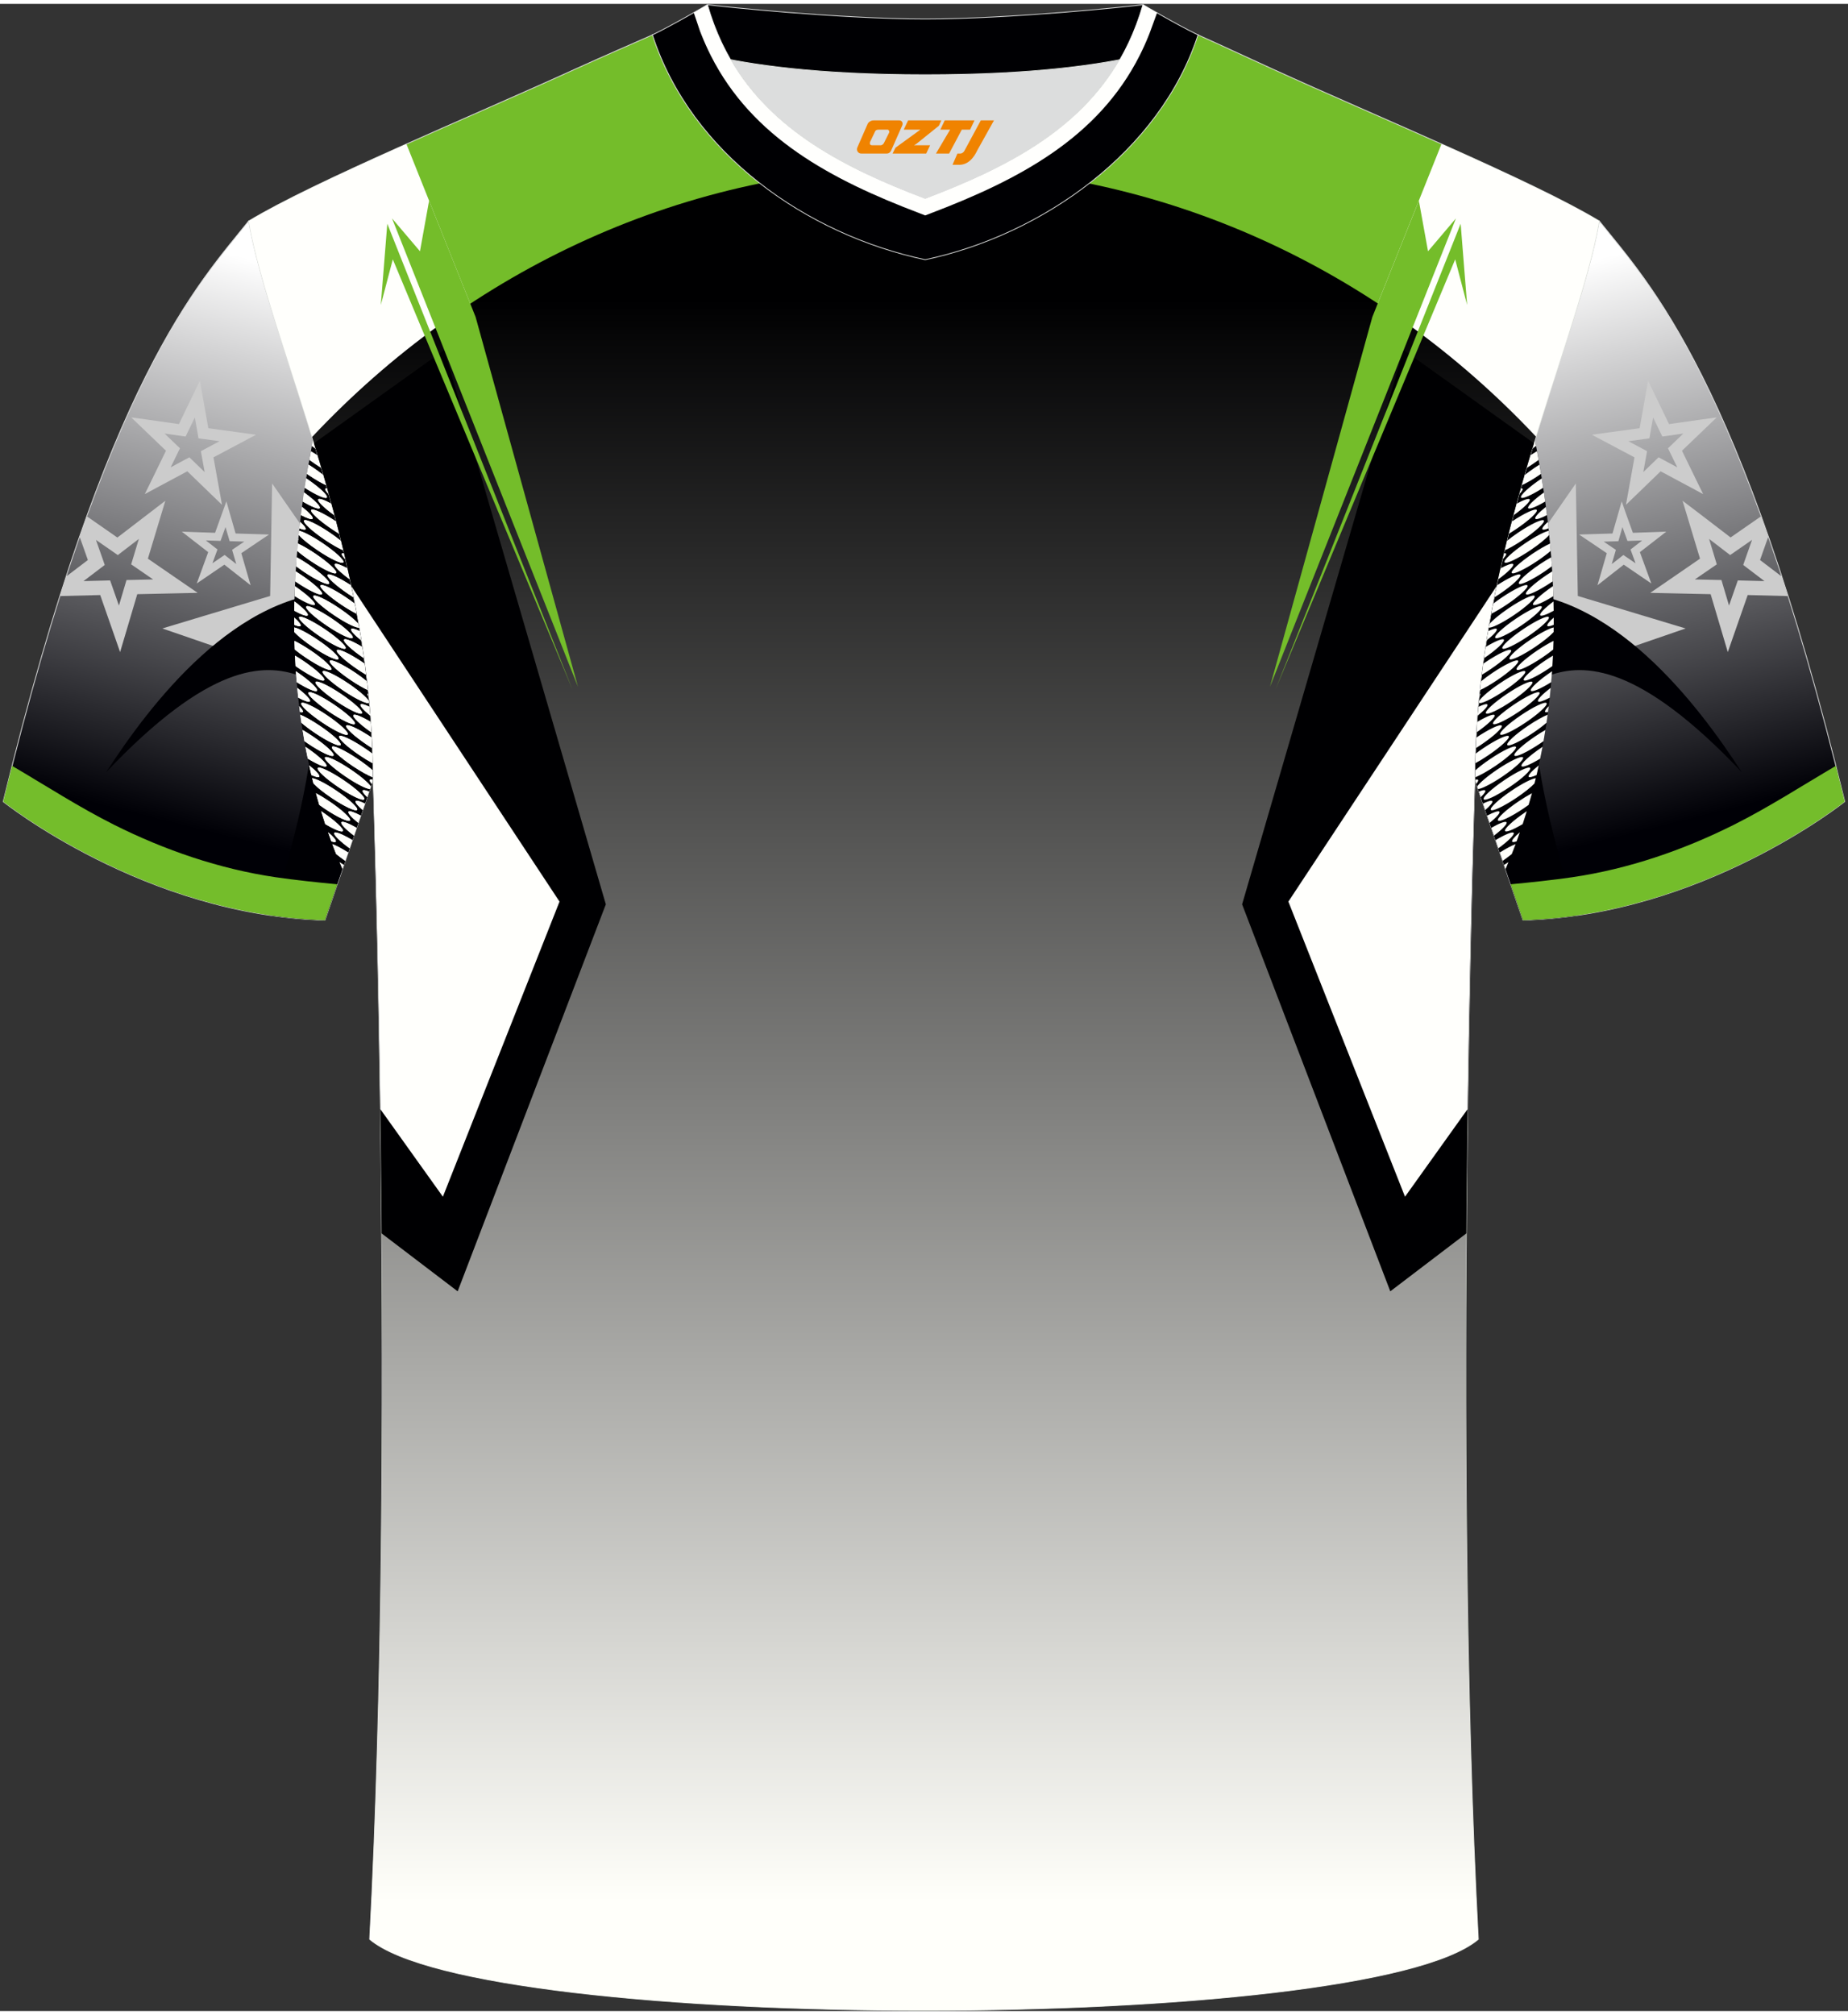
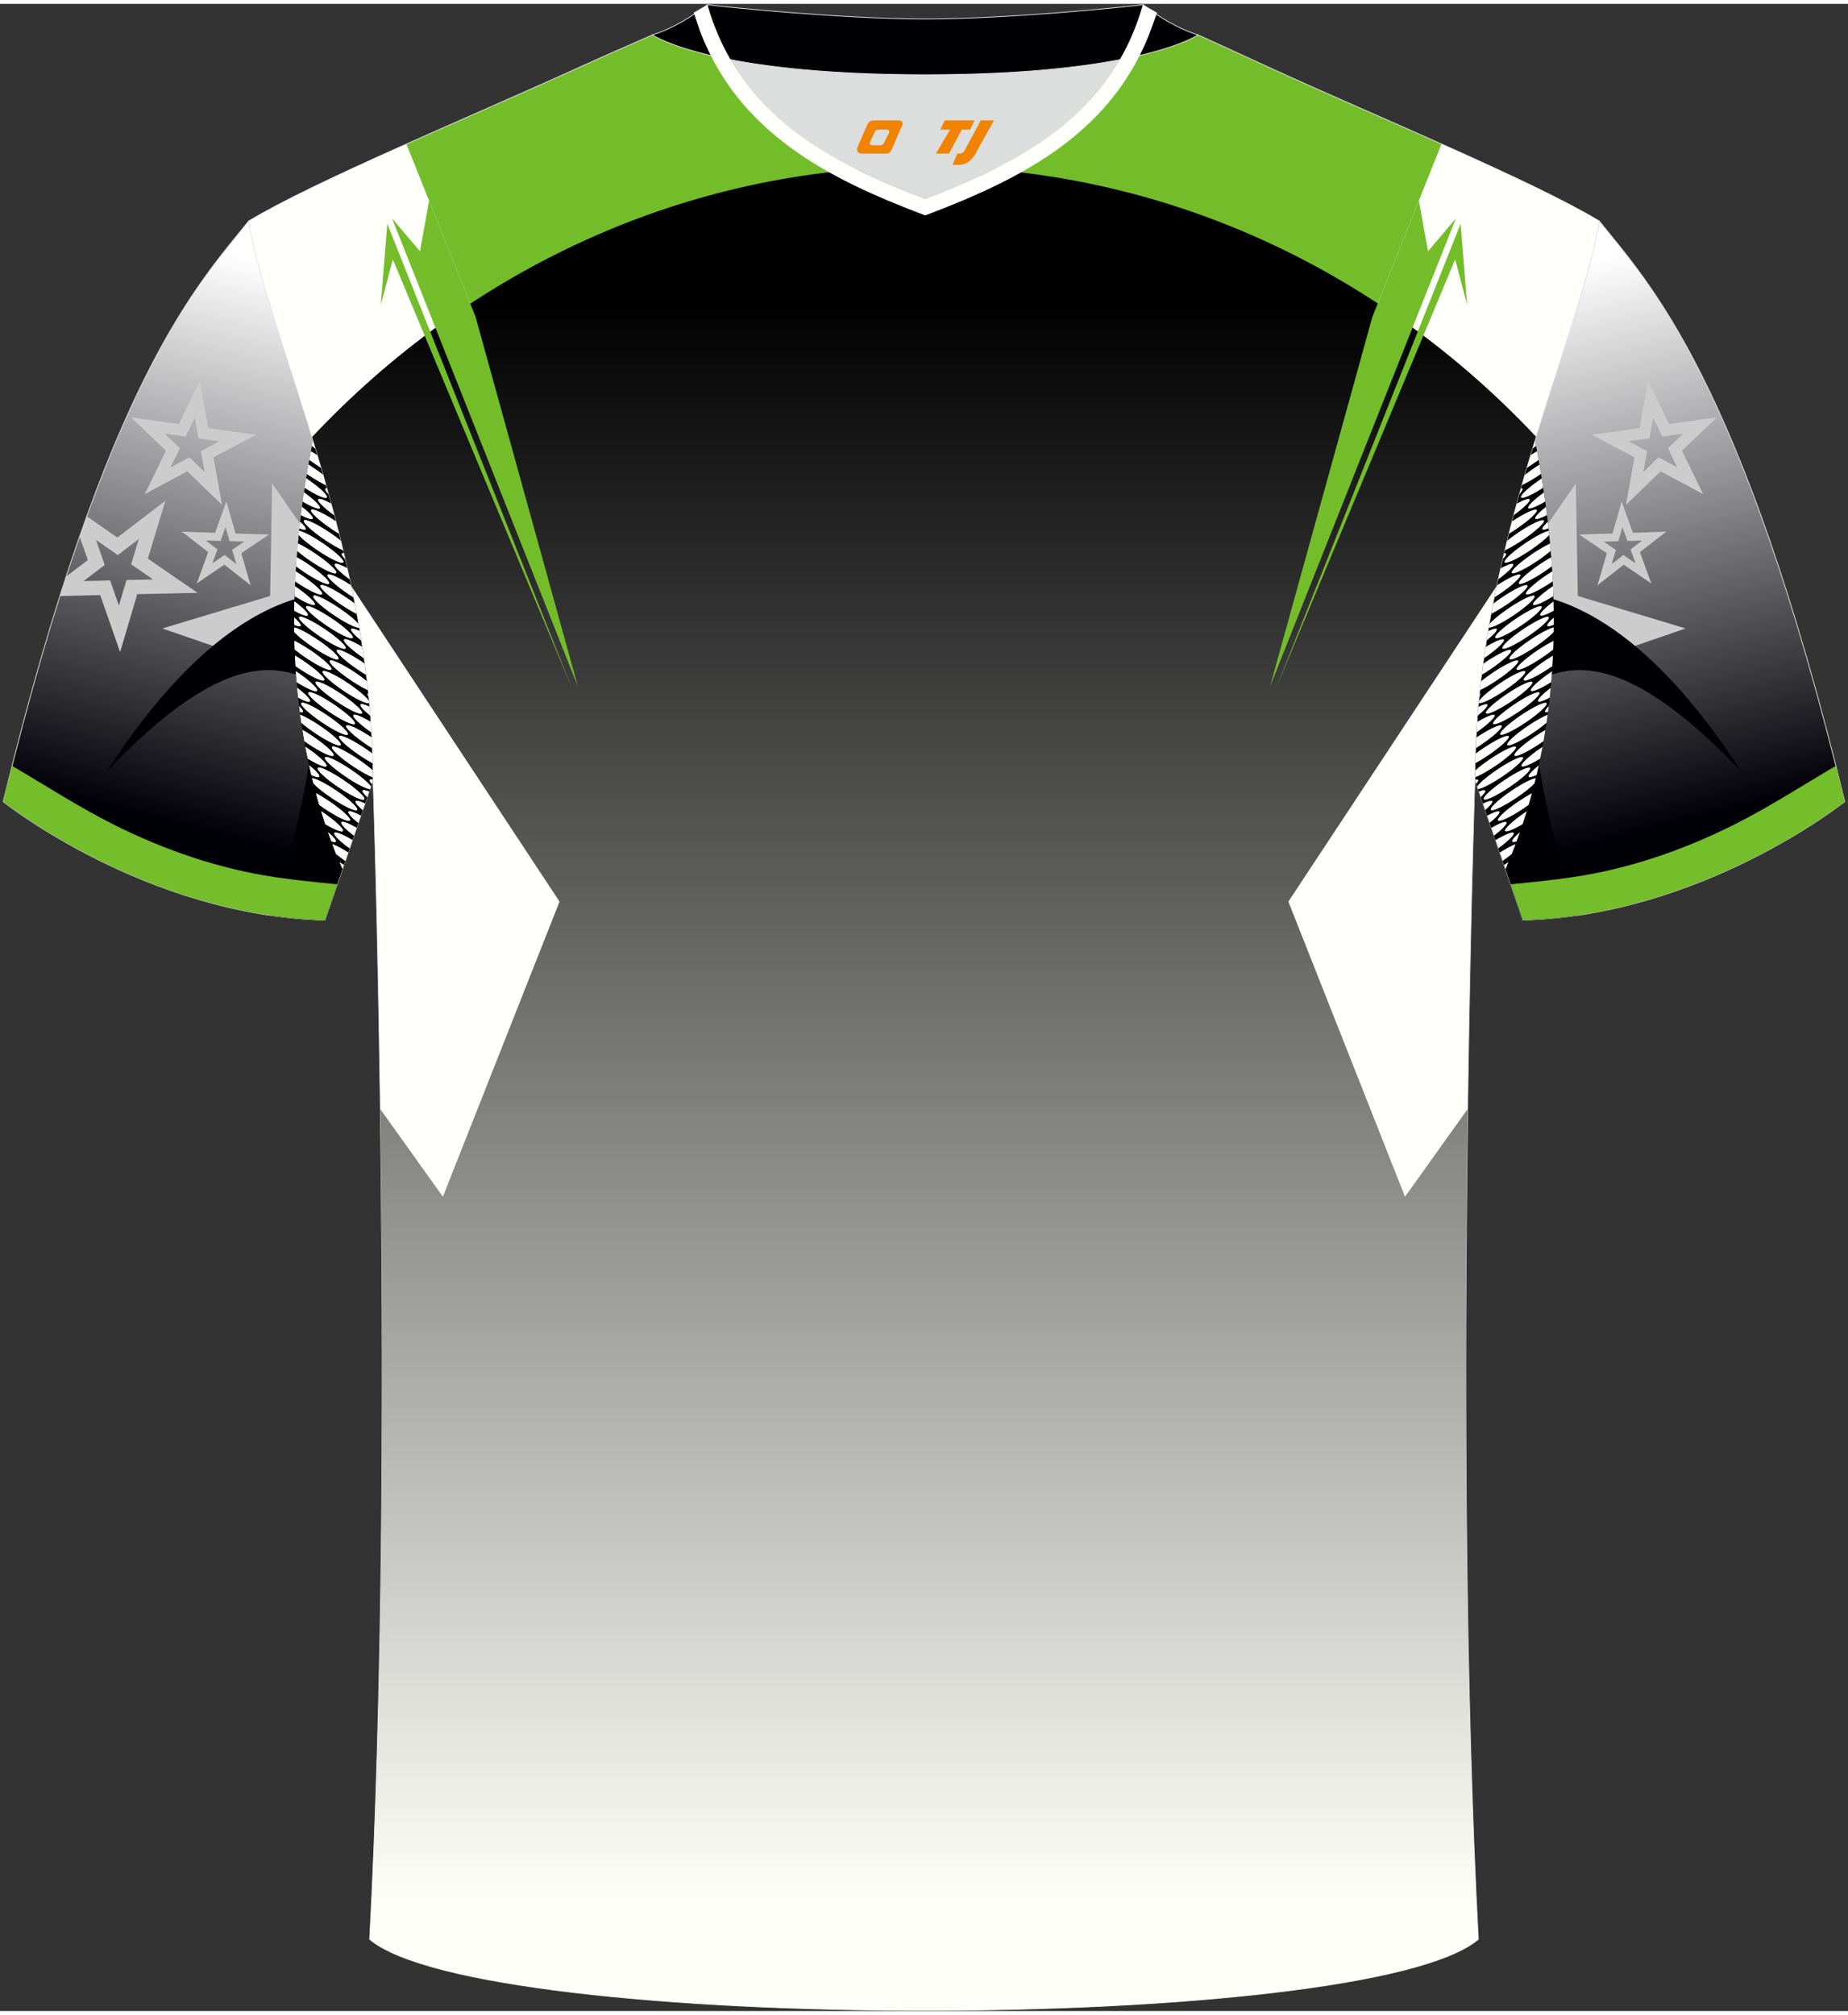
<svg xmlns="http://www.w3.org/2000/svg" version="1.1" id="图层_1" x="0px" y="0px" width="378px" height="412px" viewBox="0 0 379 411.5" enable-background="new 0 0 379 411.5" xml:space="preserve">
  <rect x="0" y="0" width="379" height="411.5" fill="#333333" stroke="none" />
  <g>
    <linearGradient id="SVGID_1_" gradientUnits="userSpaceOnUse" x1="36.832" y1="245.762" x2="64.928" y2="358.446" gradientTransform="matrix(1 0 0 -1 0 414.093)">
      <stop offset="0" style="stop-color:#000006" />
      <stop offset="1" style="stop-color:#FFFFFF" />
    </linearGradient>
    <path fill="url(#SVGID_1_)" stroke="#DCDDDD" stroke-width="0.162" stroke-miterlimit="22.926" d="M51,44.52   C40.8,57.28,21.75,76.83,0.66,163.55c0,0,29.08,23.29,65.98,24.31c0,0,7.14-20.75,9.86-28.74C76.5,111.51,55.27,69.19,51,44.52z" />
    <linearGradient id="SVGID_2_" gradientUnits="userSpaceOnUse" x1="192.663" y1="245.763" x2="220.758" y2="358.447" gradientTransform="matrix(-1 0 0 -1 534.833 414.093)">
      <stop offset="0" style="stop-color:#000006" />
      <stop offset="1" style="stop-color:#FFFFFF" />
    </linearGradient>
    <path fill="url(#SVGID_2_)" stroke="#DCDDDD" stroke-width="0.162" stroke-miterlimit="22.926" d="M327.99,44.52   c10.2,12.75,29.25,32.3,50.34,119.02c0,0-29.08,23.29-65.98,24.31c0,0-7.14-20.75-9.86-28.74   C302.49,111.51,323.72,69.19,327.99,44.52z" />
    <g>
      <g>
        <path fill="#CCCCCC" d="M72.59,121.87l-3.95,1.21l-1.9,0.58l-1.13-1.63l-4.67-6.73l-0.14,8.19l-0.03,1.99l-1.9,0.57l-7.83,2.36     l7.73,2.66l1.87,0.65l-0.04,1.99l3.8-0.9l0.95,2.55l1.2-1.59l1.88,0.65l6.6,2.3c0.25,1.99,0.48,3.99,0.67,6l-7.19-2.51     l-2.45-14.89l-5.08,6.74l-2.92,2.33l-2.94,1.18l-13.84-4.77l-7.99-2.75l8.09-2.44l14.02-4.22l0.26-14.63l0.15-8.44l4.81,6.93     l8.35,12.03l2.52-0.77C71.86,118.28,72.24,120.07,72.59,121.87L72.59,121.87z M74.83,135.23c-0.47-3.45-1.02-6.87-1.64-10.23     l-1.67,2.2l-1.2,1.58l1.14,1.63L74.83,135.23z" />
        <path fill="#CCCCCC" d="M45.03,89.66l-3.47-0.47l-0.85-0.12l-0.14-0.84l-0.61-3.45l-1.52,3.15l-0.37,0.77l-0.84-0.12l-3.47-0.49     l2.53,2.43l0.62,0.59l-0.37,0.76L35,95.02l3.09-1.66l0.75-0.4l0.61,0.59l2.52,2.44l-0.62-3.45L41.2,91.7l0.75-0.4L45.03,89.66     L45.03,89.66z M42.72,86.99l6.21,0.85l3.59,0.49l-3.2,1.7l-5.54,2.94l1.11,6.17l0.64,3.56l-2.6-2.51l-4.51-4.36l-5.53,2.96     l-3.19,1.71l1.59-3.25l2.75-5.64l-4.53-4.34l-2.61-2.5l3.58,0.5l6.21,0.88l2.73-5.64L41,77.25l0.63,3.57L42.72,86.99z" />
        <path fill="#000004" d="M55.64,186.9c9.02-28.31,10.91-47.37,5.65-49.21c-7.22-2.52-18.39-2.46-39.51,19.82     c8.85-13.67,26.81-37.58,49.24-36.97l1.31,0.04c2.5,12.25,4.17,25.19,4.17,38.54c-2.72,7.99-9.86,28.74-9.86,28.74     C62.88,187.76,59.21,187.42,55.64,186.9z" />
        <path fill="#CCCCCC" d="M46.25,107.26l-0.82,2.28l-0.2,0.56l-0.59-0.02L42.21,110l1.92,1.49l0.47,0.36l-0.2,0.55l-0.83,2.28     l2.01-1.37l0.49-0.33l0.46,0.36l1.92,1.5l-0.68-2.34l-0.17-0.57l0.49-0.33l2.01-1.36l-2.42-0.07l-0.59-0.02l-0.16-0.57     L46.25,107.26L46.25,107.26z M44.11,108.44l1.47-4.09l0.85-2.36l0.69,2.41l1.2,4.18l4.34,0.13l2.51,0.08l-2.08,1.4l-3.6,2.43     l1.21,4.17l0.7,2.4l-1.97-1.54l-3.42-2.68l-3.59,2.45l-2.07,1.41l0.86-2.35l1.49-4.08l-3.43-2.66l-1.98-1.54l2.5,0.09     L44.11,108.44z" />
        <path fill="#000004" d="M70.24,177.42c-11.22-26.02-12.42-55.57-6.04-88.01c6.28,20.49,12.3,44.35,12.3,69.72     C75.07,163.32,72.43,171.04,70.24,177.42z" />
        <g>
          <path fill="#FFFFFB" d="M61.36,143.98c0.58,0.57,0.86,1,0.75,1.17c-0.07,0.1-0.28,0.11-0.59,0.03      C61.46,144.79,61.41,144.39,61.36,143.98L61.36,143.98z M76.24,159.9l0.26-0.78v-0.03c-0.35-0.1-0.57-0.1-0.65,0.01      C75.76,159.24,75.91,159.52,76.24,159.9L76.24,159.9z M76.5,158.59c0-0.46,0-0.93-0.01-1.39c-0.77-0.7-1.87-1.55-3.14-2.4      c-2.63-1.77-4.98-2.87-5.26-2.47c-0.27,0.41,1.64,2.17,4.26,3.94C73.99,157.36,75.51,158.2,76.5,158.59L76.5,158.59z       M76.46,155.7c-0.79-0.42-1.7-0.97-2.64-1.61c-2.63-1.77-4.54-3.53-4.26-3.94c0.27-0.41,2.63,0.7,5.26,2.47      c0.57,0.38,1.11,0.77,1.6,1.14C76.43,154.41,76.45,155.06,76.46,155.7L76.46,155.7z M76.38,152.63      c-0.35-0.22-0.72-0.46-1.09-0.71c-2.63-1.77-4.54-3.53-4.27-3.94c0.27-0.41,2.63,0.7,5.26,2.47      C76.31,151.18,76.34,151.9,76.38,152.63L76.38,152.63z M76.21,149.39c-0.04-0.72-0.09-1.44-0.14-2.16      c-1.89-1.12-3.38-1.73-3.59-1.41C72.22,146.19,73.86,147.75,76.21,149.39L76.21,149.39z M75.99,145.96      c-1.39-1.12-2.23-2.03-2.04-2.31c0.14-0.21,0.86-0.01,1.89,0.49C75.88,144.74,75.93,145.35,75.99,145.96L75.99,145.96z       M75.63,142.08c-0.02-0.23-0.04-0.46-0.07-0.69c-0.08,0.01-0.14,0.04-0.17,0.08C75.32,141.59,75.41,141.8,75.63,142.08      L75.63,142.08z M75.49,140.71c-0.06-0.6-0.13-1.2-0.2-1.79c-0.67-0.55-1.49-1.16-2.39-1.77c-2.63-1.77-4.98-2.87-5.26-2.47      c-0.27,0.41,1.64,2.17,4.26,3.94C73.26,139.54,74.53,140.27,75.49,140.71L75.49,140.71z M75.13,137.57      c-0.56-0.33-1.15-0.7-1.77-1.12c-2.63-1.77-4.54-3.53-4.26-3.94c0.27-0.41,2.63,0.7,5.26,2.47c0.16,0.11,0.32,0.22,0.48,0.33      C74.94,136.07,75.04,136.82,75.13,137.57L75.13,137.57z M74.69,134.19c-0.11-0.78-0.22-1.55-0.34-2.32      c-1.98-1.2-3.56-1.85-3.78-1.53C70.29,130.75,72.13,132.46,74.69,134.19L74.69,134.19z M74.14,130.55      c-1.44-1.15-2.31-2.09-2.12-2.38c0.14-0.21,0.82-0.02,1.81,0.45C73.94,129.27,74.04,129.91,74.14,130.55L74.14,130.55z       M73.7,127.86l-0.11-0.62c-0.56-0.75-2.11-2.07-4.07-3.38c-2.63-1.77-4.98-2.87-5.26-2.47c-0.27,0.41,1.63,2.17,4.26,3.94      C70.97,126.98,73.18,128.05,73.7,127.86L73.7,127.86z M73.2,125.07c-0.91-0.45-2.03-1.11-3.21-1.9      c-2.63-1.77-4.54-3.53-4.26-3.94c0.27-0.41,2.63,0.7,5.26,2.47c0.66,0.45,1.28,0.89,1.83,1.32      C72.95,123.69,73.08,124.38,73.2,125.07L73.2,125.07z M72.56,121.71c-0.36-0.22-0.73-0.46-1.11-0.72      c-2.63-1.77-4.54-3.53-4.26-3.94c0.26-0.39,2.4,0.59,4.87,2.21C72.24,120.07,72.4,120.89,72.56,121.71L72.56,121.71z       M71.81,118.04c-0.16-0.76-0.33-1.53-0.5-2.29c-1.43-0.77-2.47-1.14-2.65-0.88C68.41,115.23,69.77,116.56,71.81,118.04      L71.81,118.04z M70.88,113.91c-0.1-0.42-0.19-0.84-0.29-1.25c-0.25-0.05-0.42-0.04-0.48,0.06      C69.99,112.89,70.29,113.33,70.88,113.91L70.88,113.91z M70.44,112.06c-0.15-0.64-0.31-1.28-0.46-1.92      c-0.67-0.55-1.48-1.15-2.37-1.75c-2.63-1.77-4.98-2.87-5.26-2.47c-0.27,0.41,1.64,2.17,4.26,3.94      C68.08,110.85,69.46,111.63,70.44,112.06L70.44,112.06z M69.63,108.68c-0.49-0.3-1.01-0.62-1.54-0.98      c-2.63-1.77-4.54-3.53-4.26-3.94c0.27-0.4,2.57,0.67,5.16,2.4C69.19,106.99,69.4,107.83,69.63,108.68L69.63,108.68z       M68.64,104.9c-0.21-0.8-0.43-1.61-0.64-2.4c-1.47-0.8-2.55-1.19-2.73-0.92C65.03,101.94,66.49,103.36,68.64,104.9L68.64,104.9z       M67.47,100.58c-0.12-0.42-0.23-0.83-0.35-1.24c-0.2-0.03-0.34-0.01-0.39,0.07C66.61,99.59,66.9,100.01,67.47,100.58      L67.47,100.58z M66.95,98.71c-0.2-0.69-0.39-1.38-0.59-2.07c-0.62-0.49-1.34-1.02-2.12-1.55c-0.33-0.22-0.65-0.43-0.97-0.63      c-0.11,0.64-0.22,1.27-0.32,1.9l0.3,0.2C64.65,97.52,65.97,98.27,66.95,98.71L66.95,98.71z M65.93,95.19      c-0.4-0.25-0.81-0.51-1.23-0.8c-0.45-0.3-0.87-0.6-1.27-0.89c0.11-0.6,0.21-1.2,0.33-1.8c0.44,0.26,0.91,0.55,1.4,0.86      C65.42,93.44,65.68,94.31,65.93,95.19L65.93,95.19z M64.75,91.23c-0.19-0.61-0.37-1.22-0.56-1.83      c-0.08,0.41-0.15,0.81-0.23,1.22C64.21,90.82,64.48,91.03,64.75,91.23L64.75,91.23z M62.43,151.15      c-0.13-0.76-0.26-1.52-0.38-2.29c0.65,0.37,1.36,0.81,2.09,1.31c2.63,1.77,4.54,3.53,4.26,3.94c-0.27,0.41-2.63-0.7-5.26-2.47      C62.9,151.48,62.66,151.32,62.43,151.15L62.43,151.15z M61.81,147.38c-0.08-0.55-0.16-1.1-0.23-1.65      c0.99,0.41,2.45,1.22,4.01,2.27c2.63,1.77,4.54,3.53,4.26,3.94c-0.27,0.41-2.63-0.7-5.26-2.47      C63.52,148.75,62.55,148.02,61.81,147.38L61.81,147.38z M61.16,142.24c-0.07-0.67-0.14-1.34-0.2-2.01      c1.72,1.31,2.82,2.44,2.6,2.75C63.4,143.24,62.46,142.92,61.16,142.24L61.16,142.24z M60.85,139.06      c2.16,1.35,3.94,2.11,4.17,1.76c0.27-0.41-1.64-2.17-4.26-3.94l-0.08-0.05C60.73,137.57,60.79,138.31,60.85,139.06L60.85,139.06      z M60.62,135.76c-0.04-0.71-0.08-1.43-0.12-2.14c0.54,0.32,1.12,0.69,1.72,1.09c2.63,1.77,4.54,3.53,4.26,3.94      c-0.27,0.41-2.63-0.7-5.26-2.47C61.02,136.04,60.82,135.9,60.62,135.76L60.62,135.76z M60.45,132.37      c-0.02-0.59-0.04-1.18-0.06-1.77c0.92,0.45,2.07,1.13,3.29,1.94c2.63,1.77,4.54,3.53,4.26,3.94c-0.27,0.41-2.63-0.7-5.26-2.47      C61.85,133.45,61.09,132.89,60.45,132.37L60.45,132.37z M60.35,128.79c0-0.31-0.01-0.63-0.01-0.95c0.86,0.17,2.74,1.14,4.8,2.53      c2.63,1.77,4.54,3.53,4.26,3.94c-0.27,0.41-2.63-0.7-5.26-2.47C62.45,130.7,61.06,129.56,60.35,128.79L60.35,128.79z       M60.34,127.3c0-0.49,0-0.98,0-1.48c0.94,0.83,1.46,1.47,1.31,1.7C61.53,127.69,61.05,127.6,60.34,127.3L60.34,127.3z       M60.35,124.42c0.01-0.63,0.02-1.27,0.04-1.91c1.79,1.35,2.94,2.52,2.72,2.84C62.93,125.62,61.83,125.23,60.35,124.42      L60.35,124.42z M60.42,121.43c0.02-0.69,0.05-1.37,0.08-2.06c2.53,1.73,4.34,3.42,4.08,3.81      C64.34,123.53,62.57,122.77,60.42,121.43L60.42,121.43z M60.54,118.39c0.03-0.68,0.07-1.36,0.11-2.04      c0.36,0.23,0.74,0.47,1.12,0.72c2.63,1.77,4.54,3.53,4.26,3.94c-0.27,0.41-2.63-0.7-5.26-2.47L60.54,118.39L60.54,118.39z       M60.72,115.3c0.47,0.35,0.97,0.71,1.51,1.08c2.63,1.77,4.98,2.87,5.26,2.47c0.27-0.41-1.64-2.17-4.26-3.94      c-0.84-0.56-1.65-1.06-2.37-1.46C60.81,114.06,60.76,114.68,60.72,115.3L60.72,115.3z M60.96,112.15      c0.73,0.62,1.67,1.34,2.73,2.05c2.63,1.77,4.98,2.87,5.26,2.47c0.27-0.41-1.64-2.17-4.26-3.94c-1.35-0.91-2.63-1.65-3.6-2.09      C61.05,111.15,61,111.65,60.96,112.15L60.96,112.15z M61.16,109.92l0.03-0.27c0.04,0.1,0.04,0.18,0.01,0.24      C61.19,109.9,61.18,109.91,61.16,109.92L61.16,109.92z M61.26,108.87l0.09-0.84c0.86,0.17,2.74,1.14,4.8,2.53      c2.63,1.77,4.54,3.53,4.26,3.94c-0.27,0.41-2.63-0.7-5.26-2.47C63.38,110.84,61.93,109.65,61.26,108.87L61.26,108.87z       M61.41,107.52c0.05-0.44,0.1-0.88,0.15-1.31c0.81,0.74,1.24,1.3,1.1,1.51C62.54,107.88,62.09,107.8,61.41,107.52L61.41,107.52z       M61.72,104.81c0.07-0.56,0.14-1.12,0.21-1.69c1.47,1.17,2.37,2.14,2.18,2.42C63.95,105.79,63.02,105.48,61.72,104.81      L61.72,104.81z M62.09,102.03c1.84,1.09,3.28,1.66,3.49,1.35c0.24-0.35-1.15-1.71-3.23-3.22      C62.26,100.78,62.17,101.4,62.09,102.03L62.09,102.03z M62.49,99.21c0.1-0.64,0.19-1.28,0.3-1.93c2.62,1.76,4.52,3.52,4.24,3.93      C66.79,101.57,64.82,100.7,62.49,99.21L62.49,99.21z M66.18,136.86c-0.27,0.41,1.64,2.17,4.26,3.94      c2.63,1.77,4.98,2.87,5.26,2.47c0.27-0.41-1.64-2.17-4.26-3.94C68.81,137.55,66.46,136.45,66.18,136.86L66.18,136.86z       M64.72,139.03c0.27-0.41,2.63,0.7,5.26,2.47c2.63,1.77,4.54,3.53,4.26,3.94c-0.27,0.41-2.63-0.7-5.26-2.47      C66.36,141.2,64.45,139.43,64.72,139.03L64.72,139.03z M63.26,141.2c-0.27,0.41,1.64,2.17,4.26,3.94      c2.63,1.77,4.98,2.87,5.26,2.47c0.27-0.41-1.64-2.17-4.26-3.94C65.89,141.89,63.53,140.79,63.26,141.2L63.26,141.2z       M61.8,143.37c-0.27,0.41,1.64,2.17,4.26,3.94c2.63,1.77,4.98,2.87,5.26,2.47c0.27-0.41-1.64-2.17-4.26-3.94      C64.43,144.06,62.07,142.96,61.8,143.37L61.8,143.37z M62.81,123.56c0.27-0.41,2.63,0.7,5.26,2.47      c2.63,1.77,4.54,3.53,4.26,3.94c-0.27,0.41-2.63-0.7-5.26-2.47C64.44,125.73,62.53,123.97,62.81,123.56L62.81,123.56z       M61.35,125.73c-0.27,0.41,1.64,2.17,4.26,3.94c2.63,1.77,4.98,2.87,5.26,2.47c0.27-0.41-1.64-2.17-4.26-3.94      C63.97,126.43,61.62,125.32,61.35,125.73z" />
          <path fill="#FFFFFB" d="M70.24,177.41l0.3-0.88c-0.31-0.2-0.62-0.4-0.92-0.58C69.82,176.44,70.03,176.93,70.24,177.41      L70.24,177.41z M70.82,175.71l0.59-1.72c-1.29-0.81-2.45-1.43-3.25-1.73c0.26,0.68,0.52,1.36,0.79,2.04      C69.49,174.74,70.13,175.22,70.82,175.71L70.82,175.71z M71.71,173.13c-2.04-1.48-3.39-2.82-3.16-3.17      c0.22-0.33,1.77,0.32,3.73,1.49L71.71,173.13L71.71,173.13z M72.6,170.53l0.55-1.6c-1.67-0.95-2.94-1.44-3.14-1.14      C69.81,168.11,70.89,169.23,72.6,170.53L72.6,170.53z M73.49,167.92c-1.38-1.11-2.21-2.02-2.02-2.3      c0.17-0.26,1.17,0.09,2.53,0.81L73.49,167.92L73.49,167.92z M74.4,165.29l0.46-1.33c-1.05-0.51-1.78-0.72-1.92-0.5      C72.77,163.69,73.36,164.39,74.4,165.29L74.4,165.29z M75.31,162.62l0.38-1.12c-0.71-0.3-1.19-0.39-1.3-0.22      C74.26,161.47,74.63,161.97,75.31,162.62L75.31,162.62z M75.88,160.98l0.18-0.52c-0.47-0.73-2.09-2.12-4.15-3.5      c-2.63-1.77-4.98-2.87-5.26-2.47c-0.27,0.41,1.64,2.17,4.26,3.94C73.1,159.92,75.11,160.93,75.88,160.98L75.88,160.98z       M67.95,171.69c0.49,0.17,0.81,0.2,0.91,0.07c0.17-0.25-0.47-0.99-1.57-1.93C67.5,170.45,67.72,171.07,67.95,171.69      L67.95,171.69z M66.71,168.16c1.9,1.13,3.39,1.74,3.6,1.42c0.27-0.41-1.63-2.17-4.26-3.94l-0.18-0.12      C66.14,166.41,66.42,167.29,66.71,168.16L66.71,168.16z M65.49,164.22c-0.23-0.79-0.46-1.59-0.68-2.39      c0.8,0.43,1.73,0.99,2.7,1.64c2.63,1.77,4.54,3.53,4.26,3.94c-0.27,0.41-2.63-0.7-5.26-2.47      C66.16,164.7,65.81,164.46,65.49,164.22L65.49,164.22z M64.29,159.83c0.73,0.77,2.08,1.86,3.69,2.94      c2.63,1.77,4.98,2.87,5.26,2.47c0.27-0.41-1.63-2.17-4.26-3.94c-2.19-1.48-4.19-2.49-4.96-2.55      C64.1,159.11,64.2,159.47,64.29,159.83L64.29,159.83z M63.86,158.1c-0.16-0.66-0.31-1.32-0.45-1.98      c1.41,1.13,2.26,2.06,2.07,2.34C65.35,158.65,64.74,158.5,63.86,158.1L63.86,158.1z M63.12,154.74      c-0.17-0.8-0.33-1.61-0.48-2.42l0.04,0.02c2.63,1.77,4.54,3.53,4.26,3.94C66.72,156.62,65.13,155.95,63.12,154.74L63.12,154.74z       M65.17,156.66c0.27-0.41,2.63,0.7,5.26,2.47c2.63,1.77,4.54,3.53,4.26,3.94c-0.27,0.41-2.63-0.7-5.26-2.47      C66.81,158.84,64.9,157.07,65.17,156.66z" />
        </g>
        <g>
          <g>
            <path fill="#FFFFFB" d="M61.36,143.99c0.58,0.57,0.86,1,0.75,1.17c-0.07,0.1-0.28,0.11-0.59,0.03v-0.02       c-0.05-0.38-0.1-0.76-0.15-1.14L61.36,143.99L61.36,143.99z M76.24,159.9l0.26-0.78v-0.03c-0.35-0.1-0.57-0.1-0.65,0.01       C75.76,159.24,75.91,159.52,76.24,159.9L76.24,159.9z M76.5,158.59c0-0.46,0-0.93-0.01-1.39c-0.77-0.7-1.87-1.55-3.14-2.4       c-2.63-1.77-4.98-2.87-5.26-2.47c-0.27,0.41,1.64,2.17,4.26,3.94C73.99,157.36,75.51,158.2,76.5,158.59L76.5,158.59z        M76.46,155.7c-0.79-0.42-1.7-0.97-2.64-1.61c-2.63-1.77-4.54-3.53-4.26-3.94c0.27-0.41,2.63,0.7,5.26,2.47       c0.57,0.38,1.11,0.77,1.6,1.14C76.43,154.41,76.45,155.06,76.46,155.7L76.46,155.7z M76.38,152.63       c-0.35-0.22-0.72-0.46-1.09-0.71c-2.63-1.77-4.54-3.53-4.27-3.94c0.27-0.41,2.63,0.7,5.26,2.47       C76.31,151.18,76.34,151.9,76.38,152.63L76.38,152.63z M76.21,149.39c-0.04-0.72-0.09-1.44-0.14-2.16       c-1.89-1.12-3.38-1.73-3.59-1.41C72.22,146.19,73.86,147.75,76.21,149.39L76.21,149.39z M75.99,145.96       c-1.39-1.12-2.23-2.03-2.04-2.31c0.14-0.21,0.86-0.01,1.89,0.49C75.88,144.74,75.93,145.35,75.99,145.96L75.99,145.96z        M75.63,142.08c-0.02-0.23-0.04-0.46-0.07-0.69c-0.08,0.01-0.14,0.04-0.17,0.08C75.32,141.59,75.41,141.8,75.63,142.08       L75.63,142.08z M75.49,140.71c-0.06-0.6-0.13-1.2-0.2-1.79c-0.67-0.55-1.49-1.16-2.39-1.77c-2.63-1.77-4.98-2.87-5.26-2.47       c-0.27,0.41,1.64,2.17,4.26,3.94C73.26,139.54,74.53,140.27,75.49,140.71L75.49,140.71z M75.13,137.57       c-0.56-0.33-1.15-0.7-1.77-1.12c-2.63-1.77-4.54-3.53-4.26-3.94c0.27-0.41,2.63,0.7,5.26,2.47c0.16,0.11,0.32,0.22,0.48,0.33       C74.94,136.07,75.04,136.82,75.13,137.57L75.13,137.57z M74.69,134.19c-0.11-0.78-0.22-1.55-0.34-2.32       c-1.98-1.2-3.56-1.85-3.78-1.53C70.29,130.75,72.13,132.46,74.69,134.19L74.69,134.19z M74.14,130.55       c-1.44-1.15-2.31-2.09-2.12-2.38c0.14-0.21,0.82-0.02,1.81,0.45C73.94,129.27,74.04,129.91,74.14,130.55L74.14,130.55z        M73.7,127.86l-0.11-0.62c-0.56-0.75-2.11-2.07-4.07-3.38c-2.63-1.77-4.98-2.87-5.26-2.47c-0.27,0.41,1.63,2.17,4.26,3.94       C70.97,126.98,73.18,128.05,73.7,127.86L73.7,127.86z M73.2,125.07c-0.91-0.45-2.03-1.11-3.21-1.9       c-2.63-1.77-4.54-3.53-4.26-3.94c0.27-0.41,2.63,0.7,5.26,2.47c0.66,0.45,1.28,0.89,1.83,1.32       C72.95,123.69,73.08,124.38,73.2,125.07L73.2,125.07z M72.56,121.71c-0.36-0.22-0.73-0.46-1.11-0.72       c-2.63-1.77-4.54-3.53-4.26-3.94c0.26-0.39,2.4,0.59,4.87,2.21C72.24,120.07,72.4,120.89,72.56,121.71L72.56,121.71z        M71.81,118.04c-0.16-0.76-0.33-1.53-0.5-2.29c-1.43-0.77-2.47-1.14-2.65-0.88C68.41,115.23,69.77,116.56,71.81,118.04       L71.81,118.04z M70.88,113.91c-0.1-0.42-0.19-0.84-0.29-1.25c-0.25-0.05-0.42-0.04-0.48,0.06       C69.99,112.89,70.29,113.33,70.88,113.91L70.88,113.91z M70.44,112.06c-0.15-0.64-0.31-1.28-0.46-1.92       c-0.67-0.55-1.48-1.15-2.37-1.75c-2.63-1.77-4.98-2.87-5.26-2.47c-0.27,0.41,1.64,2.17,4.26,3.94       C68.08,110.85,69.46,111.63,70.44,112.06L70.44,112.06z M69.63,108.68c-0.49-0.3-1.01-0.62-1.54-0.98       c-2.63-1.77-4.54-3.53-4.26-3.94c0.27-0.4,2.57,0.67,5.16,2.4C69.19,106.99,69.4,107.83,69.63,108.68L69.63,108.68z        M68.64,104.9c-0.21-0.8-0.43-1.61-0.64-2.4c-1.47-0.8-2.55-1.19-2.73-0.92C65.03,101.94,66.49,103.36,68.64,104.9L68.64,104.9       z M67.47,100.58c-0.12-0.42-0.23-0.83-0.35-1.24c-0.2-0.03-0.34-0.01-0.39,0.07C66.61,99.59,66.9,100.01,67.47,100.58       L67.47,100.58z M66.95,98.71c-0.2-0.69-0.39-1.38-0.59-2.07c-0.62-0.49-1.34-1.02-2.12-1.55c-0.33-0.22-0.65-0.43-0.97-0.63       c-0.08,0.45-0.15,0.9-0.23,1.34l-0.01,0.05v0.02l-0.01,0.04v0.02l-0.01,0.03l-0.01,0.03l-0.06,0.37l0.3,0.2       C64.65,97.52,65.97,98.27,66.95,98.71L66.95,98.71z M64.75,91.23c-0.19-0.61-0.37-1.22-0.56-1.83       c-0.07,0.35-0.13,0.71-0.2,1.06v0.01l-0.03,0.15C64.21,90.82,64.48,91.03,64.75,91.23L64.75,91.23z M62.43,151.15       c-0.09-0.49-0.17-0.99-0.25-1.49c-0.04-0.27-0.09-0.53-0.13-0.8c0.65,0.37,1.36,0.81,2.09,1.31c2.63,1.77,4.54,3.53,4.26,3.94       c-0.27,0.41-2.63-0.7-5.26-2.47C62.9,151.48,62.66,151.32,62.43,151.15L62.43,151.15z M61.07,141.33       c-0.04-0.36-0.07-0.73-0.1-1.09c1.72,1.31,2.82,2.44,2.6,2.75c-0.17,0.25-1.1-0.06-2.4-0.75       C61.13,141.94,61.1,141.63,61.07,141.33L61.07,141.33z M60.85,139.06c2.16,1.35,3.94,2.11,4.17,1.76       c0.27-0.41-1.64-2.17-4.26-3.94l-0.08-0.05v0.01l0.01,0.15C60.74,137.68,60.79,138.37,60.85,139.06L60.85,139.06z        M60.36,123.94c0.01-0.48,0.02-0.95,0.03-1.43c1.79,1.35,2.94,2.52,2.72,2.84c-0.18,0.27-1.28-0.12-2.76-0.94L60.36,123.94       L60.36,123.94z M60.42,121.43c0.02-0.68,0.05-1.36,0.08-2.04L60.42,121.43L60.42,121.43z M60.54,118.39       c0.03-0.63,0.06-1.27,0.1-1.9l0.01-0.14c0.36,0.23,0.74,0.47,1.12,0.72c2.63,1.77,4.54,3.53,4.26,3.94       c-0.27,0.41-2.63-0.7-5.26-2.47L60.54,118.39L60.54,118.39z M61.41,107.52c0.05-0.44,0.1-0.87,0.15-1.31v-0.01       c0.81,0.74,1.24,1.3,1.1,1.51C62.54,107.88,62.09,107.8,61.41,107.52L61.41,107.52z M61.74,104.72c0.07-0.53,0.13-1.07,0.2-1.6       c1.47,1.17,2.37,2.14,2.18,2.42c-0.17,0.25-1.1-0.06-2.39-0.74v-0.02L61.74,104.72L61.74,104.72L61.74,104.72z M62.1,101.9       v0.03l-0.01,0.04l-0.01,0.05c1.84,1.09,3.28,1.66,3.49,1.35c0.24-0.35-1.15-1.71-3.23-3.22l-0.01,0.04l-0.07,0.47       C62.22,101.08,62.16,101.49,62.1,101.9L62.1,101.9z M62.64,98.24l0.15-0.96v-0.01c2.62,1.76,4.52,3.52,4.24,3.93       c-0.25,0.37-2.21-0.51-4.54-2l0.14-0.9l0,0L62.64,98.24L62.64,98.24z M61.81,147.38v-0.02c-0.08-0.54-0.15-1.08-0.23-1.62       c0.99,0.41,2.45,1.22,4.01,2.27c2.63,1.77,4.54,3.53,4.26,3.94c-0.27,0.41-2.63-0.7-5.26-2.47       C63.52,148.75,62.55,148.02,61.81,147.38L61.81,147.38z M60.62,135.76v-0.02v-0.02l-0.01-0.15v-0.06v-0.03       c-0.04-0.62-0.07-1.24-0.1-1.86c0.54,0.32,1.12,0.69,1.72,1.09c2.63,1.77,4.54,3.53,4.26,3.94c-0.27,0.41-2.63-0.7-5.26-2.47       C61.02,136.04,60.82,135.9,60.62,135.76L60.62,135.76z M60.45,132.37c-0.02-0.5-0.03-0.99-0.05-1.49v-0.02v-0.06v-0.03v-0.05       v-0.04v-0.04v-0.04c0.92,0.45,2.07,1.13,3.29,1.94c2.63,1.77,4.54,3.53,4.26,3.94c-0.27,0.41-2.63-0.7-5.26-2.47       C61.85,133.45,61.09,132.89,60.45,132.37L60.45,132.37z M60.35,128.79L60.35,128.79v-0.02v-0.01l-0.01-0.85l0,0v-0.06       c0.86,0.17,2.74,1.14,4.8,2.53c2.63,1.77,4.54,3.53,4.26,3.94c-0.27,0.41-2.63-0.7-5.26-2.47       C62.45,130.7,61.06,129.56,60.35,128.79L60.35,128.79z M60.34,127.3L60.34,127.3c0-0.49,0-0.98,0-1.48       c0.94,0.83,1.46,1.47,1.31,1.7C61.53,127.69,61.05,127.6,60.34,127.3L60.34,127.3z M60.42,121.43L60.42,121.43L60.42,121.43       L60.42,121.43z M60.72,115.3c0.47,0.35,0.97,0.71,1.51,1.08c2.63,1.77,4.98,2.87,5.26,2.47c0.27-0.41-1.64-2.17-4.26-3.94       c-0.84-0.56-1.65-1.06-2.37-1.46c-0.03,0.33-0.05,0.65-0.07,0.98v0.04v0.04l-0.04,0.64v0.07v0.05L60.72,115.3L60.72,115.3z        M60.96,112.15c0.73,0.62,1.67,1.34,2.73,2.05c2.63,1.77,4.98,2.87,5.26,2.47c0.27-0.41-1.64-2.17-4.26-3.94       c-1.35-0.91-2.63-1.65-3.6-2.09C61.05,111.15,61,111.65,60.96,112.15L60.96,112.15z M61.16,109.92l0.02-0.16l0.01-0.11       c0.04,0.1,0.04,0.18,0.01,0.24C61.19,109.9,61.18,109.91,61.16,109.92L61.16,109.92z M61.26,108.87l0.09-0.84       c0.86,0.17,2.74,1.14,4.8,2.53c2.63,1.77,4.54,3.53,4.26,3.94c-0.27,0.41-2.63-0.7-5.26-2.47       C63.38,110.84,61.93,109.65,61.26,108.87L61.26,108.87z M63.43,93.51l0.01-0.08l0.01-0.03l0.02-0.11v-0.02       c0.09-0.51,0.18-1.02,0.28-1.53l0.01-0.03L63.43,93.51L63.43,93.51z M66.18,136.86c-0.27,0.41,1.64,2.17,4.26,3.94       c2.63,1.77,4.98,2.87,5.26,2.47c0.27-0.41-1.64-2.17-4.26-3.94C68.81,137.55,66.46,136.45,66.18,136.86L66.18,136.86z        M64.72,139.03c0.27-0.41,2.63,0.7,5.26,2.47c2.63,1.77,4.54,3.53,4.26,3.94c-0.27,0.41-2.63-0.7-5.26-2.47       C66.36,141.2,64.45,139.43,64.72,139.03L64.72,139.03z M63.26,141.2c-0.27,0.41,1.64,2.17,4.26,3.94       c2.63,1.77,4.98,2.87,5.26,2.47c0.27-0.41-1.64-2.17-4.26-3.94C65.89,141.89,63.53,140.79,63.26,141.2L63.26,141.2z        M61.8,143.37c-0.27,0.41,1.64,2.17,4.26,3.94c2.63,1.77,4.98,2.87,5.26,2.47c0.27-0.41-1.64-2.17-4.26-3.94       C64.43,144.06,62.07,142.96,61.8,143.37L61.8,143.37z M62.81,123.56c0.27-0.41,2.63,0.7,5.26,2.47       c2.63,1.77,4.54,3.53,4.26,3.94c-0.27,0.41-2.63-0.7-5.26-2.47C64.44,125.73,62.53,123.97,62.81,123.56L62.81,123.56z        M61.35,125.73c-0.27,0.41,1.64,2.17,4.26,3.94c2.63,1.77,4.98,2.87,5.26,2.47c0.27-0.41-1.64-2.17-4.26-3.94       C63.97,126.43,61.62,125.32,61.35,125.73z" />
          </g>
          <g>
            <path fill="#FFFFFB" d="M70.82,175.71l0.59-1.72c-1.29-0.81-2.45-1.43-3.25-1.73v0.01c0.11,0.29,0.22,0.58,0.33,0.87       c0.15,0.39,0.3,0.77,0.45,1.15C69.49,174.74,70.13,175.22,70.82,175.71L70.82,175.71z M71.71,173.13       c-2.04-1.48-3.39-2.82-3.16-3.17c0.22-0.33,1.77,0.32,3.73,1.49L71.71,173.13L71.71,173.13z M72.6,170.53l0.55-1.6       c-1.67-0.95-2.94-1.44-3.14-1.14C69.81,168.11,70.89,169.23,72.6,170.53L72.6,170.53z M73.49,167.92       c-1.38-1.11-2.21-2.02-2.02-2.3c0.17-0.26,1.17,0.09,2.53,0.81L73.49,167.92L73.49,167.92z M74.4,165.29l0.46-1.33       c-1.05-0.51-1.78-0.72-1.92-0.5C72.77,163.69,73.36,164.39,74.4,165.29L74.4,165.29z M75.31,162.62l0.38-1.12       c-0.71-0.3-1.19-0.39-1.3-0.22C74.26,161.47,74.63,161.97,75.31,162.62L75.31,162.62z M75.88,160.98l0.18-0.52       c-0.47-0.73-2.09-2.12-4.15-3.5c-2.63-1.77-4.98-2.87-5.26-2.47c-0.27,0.41,1.64,2.17,4.26,3.94       C73.1,159.92,75.11,160.93,75.88,160.98L75.88,160.98z M70.24,177.41c-0.18-0.43-0.37-0.86-0.55-1.29l-0.03-0.06l-0.01-0.02       l-0.03-0.08L70.24,177.41L70.24,177.41z M67.95,171.69c0.49,0.17,0.81,0.2,0.91,0.07c0.17-0.25-0.47-0.99-1.57-1.93l0.01,0.02       c0.17,0.49,0.35,0.97,0.52,1.46v0.01l0.01,0.03l0.02,0.04v0.01L67.95,171.69L67.95,171.69z M66.67,168.05l0.04,0.11       c1.9,1.13,3.39,1.74,3.6,1.42c0.27-0.41-1.63-2.17-4.26-3.94l-0.18-0.12v0.01l0.17,0.54       C66.25,166.73,66.46,167.39,66.67,168.05L66.67,168.05z M65.08,162.83c-0.09-0.33-0.18-0.66-0.27-0.99l0,0       c0.8,0.43,1.73,0.99,2.7,1.64c2.63,1.77,4.54,3.53,4.26,3.94c-0.27,0.41-2.63-0.7-5.26-2.47c-0.36-0.24-0.71-0.48-1.04-0.72       l-0.01-0.04C65.34,163.73,65.21,163.28,65.08,162.83L65.08,162.83z M64.23,159.61L64.23,159.61l0.02,0.08v0.02v0.02v0.01       l0.01,0.02v0.01l0.01,0.03l0,0l0.01,0.03c0.73,0.77,2.08,1.86,3.69,2.94c2.63,1.77,4.98,2.87,5.26,2.47       c0.27-0.41-1.63-2.17-4.26-3.94c-2.19-1.48-4.19-2.49-4.96-2.55v0.01l0.03,0.13C64.11,159.13,64.17,159.37,64.23,159.61       L64.23,159.61z M63.86,158.07c-0.1-0.43-0.2-0.86-0.3-1.29l-0.14-0.62l-0.01-0.04c1.41,1.13,2.26,2.06,2.07,2.34       c-0.13,0.19-0.73,0.04-1.62-0.36L63.86,158.07L63.86,158.07z M62.84,153.36c-0.07-0.35-0.13-0.69-0.2-1.04l0.04,0.02       c2.63,1.77,4.54,3.53,4.26,3.94c-0.22,0.33-1.82-0.34-3.82-1.55C63.02,154.28,62.93,153.82,62.84,153.36L62.84,153.36z        M65.17,156.66c0.27-0.41,2.63,0.7,5.26,2.47c2.63,1.77,4.54,3.53,4.26,3.94c-0.27,0.41-2.63-0.7-5.26-2.47       C66.81,158.84,64.9,157.07,65.17,156.66z" />
          </g>
        </g>
      </g>
      <path fill="#CCCCCC" d="M17.79,105.04c-0.49,1.35-0.98,2.75-1.47,4.17l1.7,4.81l-4.46,3.39l-1.28,4l0.41-0.01l7.86-0.2l2.59,7.42    l1.49,4.28l1.29-4.35l2.23-7.53l7.85-0.17l4.53-0.1l-3.73-2.56l-6.47-4.45l2.27-7.53l1.31-4.34l-3.6,2.76l-6.24,4.78L17.79,105.04    L17.79,105.04z M21.14,114.04l-1.46-4.14l3.61,2.5l0.87,0.61l0.84-0.65l3.48-2.67l-1.27,4.2l-0.31,1.02l0.88,0.6L31.4,118    l-4.39,0.1l-1.07,0.02l-0.3,1.03l-1.25,4.2l-1.45-4.14l-0.35-1.01l-1.06,0.03l-4.4,0.11l3.5-2.66l0.85-0.65L21.14,114.04z" />
    </g>
    <g>
      <path fill="#CCCCCC" d="M306.4,121.87l3.95,1.21l1.9,0.58l1.13-1.63l4.67-6.73l0.14,8.19l0.03,1.99l1.9,0.57l7.83,2.36l-7.73,2.66    l-1.87,0.65l0.04,1.99l-3.8-0.9l-0.95,2.55l-1.2-1.59l-1.88,0.65l-6.6,2.3c-0.25,1.99-0.48,3.99-0.67,6l7.19-2.51l2.45-14.89    l5.08,6.74l2.92,2.33l2.94,1.18l13.84-4.77l7.99-2.75l-8.09-2.44l-14.02-4.22l-0.26-14.63l-0.15-8.44l-4.81,6.93l-8.35,12.03    l-2.52-0.77C307.13,118.28,306.75,120.07,306.4,121.87L306.4,121.87z M304.16,135.23c0.47-3.45,1.02-6.87,1.64-10.23l1.67,2.2    l1.2,1.58l-1.14,1.63L304.16,135.23z" />
      <path fill="#CCCCCC" d="M330.06,87.84l6.21-0.85l1.09-6.17l0.63-3.57l1.58,3.26l2.73,5.64l6.21-0.88l3.58-0.5l-2.61,2.5    l-4.53,4.34l2.75,5.64l1.59,3.25l-3.19-1.71l-5.53-2.96l-4.51,4.36l-2.6,2.51l0.64-3.56l1.11-6.17l-5.54-2.94l-3.2-1.7    L330.06,87.84L330.06,87.84z M337.42,89.19l-3.47,0.47l3.09,1.64l0.75,0.4l-0.15,0.84l-0.62,3.45l2.52-2.44l0.61-0.59l0.75,0.4    l3.09,1.66l-1.54-3.15l-0.37-0.76l0.62-0.59l2.53-2.43l-3.47,0.49l-0.84,0.12l-0.37-0.77l-1.52-3.15l-0.61,3.45l-0.15,0.84    L337.42,89.19z" />
-       <path fill="#CCCCCC" d="M348.68,104.61l6.24,4.78l6.27-4.35c0.49,1.35,0.98,2.75,1.47,4.17l-1.7,4.81l4.46,3.39    c0.43,1.31,0.85,2.64,1.28,4l-0.41-0.01l-7.86-0.2l-2.59,7.42l-1.49,4.28l-1.29-4.35l-2.23-7.53l-7.85-0.17l-4.53-0.1l3.73-2.56    l6.47-4.45l-2.27-7.53l-1.31-4.34L348.68,104.61L348.68,104.61z M353.99,112.36l-3.48-2.67l1.27,4.2l0.31,1.02l-0.88,0.6    l-3.62,2.49l4.39,0.1l1.07,0.02l0.3,1.03l1.25,4.2l1.45-4.14l0.35-1.01l1.06,0.03l4.4,0.11l-3.5-2.66l-0.85-0.65l0.35-1l1.46-4.14    l-3.61,2.5l-0.88,0.61L353.99,112.36z" />
      <path fill="#000004" d="M323.35,186.9c-9.02-28.31-10.91-47.37-5.65-49.21c7.22-2.52,18.39-2.46,39.51,19.82    c-8.85-13.67-26.81-37.58-49.24-36.97l-1.31,0.04c-2.5,12.25-4.17,25.19-4.17,38.54c2.72,7.99,9.86,28.74,9.86,28.74    C316.1,187.76,319.78,187.42,323.35,186.9z" />
      <path fill="#CCCCCC" d="M333.41,104.35l1.47,4.09l4.35-0.15l2.5-0.09l-1.98,1.54l-3.43,2.66l1.49,4.08l0.86,2.35l-2.07-1.41    l-3.59-2.45l-3.42,2.68l-1.97,1.54l0.7-2.4l1.21-4.17l-3.6-2.43l-2.08-1.4l2.51-0.08l4.34-0.13l1.2-4.18l0.69-2.41L333.41,104.35    L333.41,104.35z M333.56,109.54l-0.82-2.28l-0.67,2.33l-0.16,0.57l-0.59,0.02l-2.42,0.07l2.01,1.36l0.49,0.33l-0.17,0.57    l-0.68,2.34l1.92-1.5l0.46-0.36l0.49,0.33l2.01,1.37l-0.83-2.28l-0.2-0.55l0.47-0.36l1.92-1.49l-2.43,0.08l-0.59,0.02    L333.56,109.54z" />
      <path fill="#000004" d="M308.75,177.42c11.22-26.02,12.42-55.57,6.04-88.01c-6.28,20.49-12.3,44.35-12.3,69.72    C303.91,163.32,306.56,171.04,308.75,177.42z" />
      <g>
        <path fill="#FFFFFB" d="M317.63,143.98c-0.58,0.57-0.86,1-0.75,1.17c0.07,0.1,0.28,0.11,0.59,0.03     C317.53,144.79,317.58,144.39,317.63,143.98L317.63,143.98z M302.75,159.9l-0.26-0.78v-0.03c0.35-0.1,0.57-0.1,0.65,0.01     C303.23,159.24,303.08,159.52,302.75,159.9L302.75,159.9z M302.49,158.59c0-0.46,0-0.93,0.01-1.39c0.77-0.7,1.87-1.55,3.14-2.4     c2.63-1.77,4.98-2.87,5.26-2.47c0.27,0.41-1.64,2.17-4.26,3.94C305,157.36,303.48,158.2,302.49,158.59L302.49,158.59z      M302.53,155.7c0.79-0.42,1.7-0.97,2.64-1.61c2.63-1.77,4.54-3.53,4.26-3.94c-0.27-0.41-2.63,0.7-5.26,2.47     c-0.57,0.38-1.11,0.77-1.6,1.14C302.56,154.41,302.54,155.06,302.53,155.7L302.53,155.7z M302.62,152.63     c0.35-0.22,0.72-0.46,1.09-0.71c2.63-1.77,4.54-3.53,4.27-3.94c-0.27-0.41-2.63,0.7-5.26,2.47     C302.68,151.18,302.64,151.9,302.62,152.63L302.62,152.63z M302.78,149.39c0.04-0.72,0.09-1.44,0.14-2.16     c1.89-1.12,3.38-1.73,3.59-1.41C306.77,146.19,305.13,147.75,302.78,149.39L302.78,149.39z M303.01,145.96     c1.39-1.12,2.23-2.03,2.04-2.31c-0.14-0.21-0.86-0.01-1.89,0.49C303.11,144.74,303.06,145.35,303.01,145.96L303.01,145.96z      M303.35,142.08c0.02-0.23,0.04-0.46,0.07-0.69c0.08,0.01,0.14,0.04,0.17,0.08C303.66,141.59,303.58,141.8,303.35,142.08     L303.35,142.08z M303.5,140.71c0.06-0.6,0.13-1.2,0.2-1.79c0.67-0.55,1.49-1.16,2.39-1.77c2.63-1.77,4.98-2.87,5.26-2.47     c0.27,0.41-1.64,2.17-4.26,3.94C305.73,139.54,304.46,140.27,303.5,140.71L303.5,140.71z M303.86,137.57     c0.56-0.33,1.15-0.7,1.77-1.12c2.63-1.77,4.54-3.53,4.26-3.94c-0.27-0.41-2.63,0.7-5.26,2.47c-0.16,0.11-0.32,0.22-0.48,0.33     C304.05,136.07,303.95,136.82,303.86,137.57L303.86,137.57z M304.3,134.19c0.11-0.78,0.22-1.55,0.34-2.32     c1.98-1.2,3.56-1.85,3.78-1.53C308.69,130.75,306.86,132.46,304.3,134.19L304.3,134.19z M304.84,130.55     c1.44-1.15,2.31-2.09,2.12-2.38c-0.14-0.21-0.82-0.02-1.81,0.45C305.05,129.27,304.95,129.91,304.84,130.55L304.84,130.55z      M305.29,127.86l0.11-0.62c0.56-0.75,2.11-2.07,4.07-3.38c2.63-1.77,4.98-2.87,5.26-2.47c0.27,0.41-1.64,2.17-4.26,3.94     C308.01,126.98,305.81,128.05,305.29,127.86L305.29,127.86z M305.79,125.07c0.91-0.45,2.03-1.11,3.21-1.9     c2.63-1.77,4.54-3.53,4.26-3.94c-0.27-0.41-2.63,0.7-5.26,2.47c-0.66,0.45-1.28,0.89-1.83,1.32     C306.04,123.69,305.91,124.38,305.79,125.07L305.79,125.07z M306.43,121.71c0.36-0.22,0.73-0.46,1.11-0.72     c2.63-1.77,4.54-3.53,4.26-3.94c-0.26-0.39-2.4,0.59-4.87,2.21C306.76,120.07,306.59,120.89,306.43,121.71L306.43,121.71z      M307.19,118.04c0.16-0.76,0.33-1.53,0.5-2.29c1.43-0.77,2.47-1.14,2.65-0.88C310.57,115.23,309.22,116.56,307.19,118.04     L307.19,118.04z M308.11,113.91c0.1-0.42,0.19-0.84,0.29-1.25c0.25-0.05,0.42-0.04,0.48,0.06     C309,112.89,308.7,113.33,308.11,113.91L308.11,113.91z M308.54,112.06c0.15-0.64,0.31-1.28,0.46-1.92     c0.67-0.55,1.48-1.15,2.37-1.75c2.63-1.77,4.98-2.87,5.26-2.47c0.27,0.41-1.64,2.17-4.26,3.94     C310.91,110.85,309.53,111.63,308.54,112.06L308.54,112.06z M309.37,108.68c0.49-0.3,1.01-0.62,1.54-0.98     c2.63-1.77,4.54-3.53,4.26-3.94c-0.27-0.4-2.57,0.67-5.16,2.4C309.8,106.99,309.58,107.83,309.37,108.68L309.37,108.68z      M310.34,104.9c0.21-0.8,0.43-1.61,0.64-2.4c1.47-0.8,2.55-1.19,2.73-0.92C313.96,101.94,312.5,103.36,310.34,104.9L310.34,104.9     z M311.51,100.58c0.12-0.42,0.23-0.83,0.35-1.24c0.2-0.03,0.34-0.01,0.39,0.07C312.37,99.59,312.09,100.01,311.51,100.58     L311.51,100.58z M312.04,98.71c0.2-0.69,0.39-1.38,0.59-2.07c0.62-0.49,1.34-1.02,2.12-1.55c0.33-0.22,0.65-0.43,0.97-0.63     c0.11,0.64,0.22,1.27,0.32,1.9l-0.3,0.2C314.34,97.52,313.01,98.27,312.04,98.71L312.04,98.71z M313.05,95.19     c0.4-0.25,0.81-0.51,1.23-0.8c0.45-0.3,0.87-0.6,1.27-0.89c-0.11-0.6-0.21-1.2-0.33-1.8c-0.44,0.26-0.91,0.55-1.4,0.86     C313.57,93.44,313.31,94.31,313.05,95.19L313.05,95.19z M314.23,91.23c0.19-0.61,0.37-1.22,0.56-1.83     c0.08,0.41,0.15,0.81,0.23,1.22C314.77,90.82,314.51,91.03,314.23,91.23L314.23,91.23z M316.56,151.15     c0.13-0.76,0.26-1.52,0.38-2.29c-0.65,0.37-1.36,0.81-2.09,1.31c-2.63,1.77-4.54,3.53-4.26,3.94c0.27,0.41,2.63-0.7,5.26-2.47     C316.09,151.48,316.33,151.32,316.56,151.15L316.56,151.15z M317.17,147.38c0.08-0.55,0.16-1.1,0.23-1.65     c-0.99,0.41-2.45,1.22-4.01,2.27c-2.63,1.77-4.54,3.53-4.26,3.94c0.27,0.41,2.63-0.7,5.26-2.47     C315.47,148.75,316.44,148.02,317.17,147.38L317.17,147.38z M317.83,142.24c0.07-0.67,0.14-1.34,0.2-2.01     c-1.72,1.31-2.82,2.44-2.6,2.75C315.59,143.24,316.53,142.92,317.83,142.24L317.83,142.24z M318.13,139.06     c-2.16,1.35-3.94,2.11-4.17,1.76c-0.27-0.41,1.64-2.17,4.26-3.94l0.08-0.05C318.26,137.57,318.2,138.31,318.13,139.06     L318.13,139.06z M318.37,135.76c0.04-0.71,0.08-1.43,0.12-2.14c-0.54,0.32-1.12,0.69-1.72,1.09c-2.63,1.77-4.54,3.53-4.26,3.94     c0.27,0.41,2.63-0.7,5.26-2.47C317.97,136.04,318.17,135.9,318.37,135.76L318.37,135.76z M318.54,132.37     c0.02-0.59,0.04-1.18,0.06-1.77c-0.92,0.45-2.07,1.13-3.29,1.94c-2.63,1.77-4.54,3.53-4.26,3.94c0.27,0.41,2.63-0.7,5.26-2.47     C317.14,133.45,317.9,132.89,318.54,132.37L318.54,132.37z M318.63,128.79c0-0.31,0.01-0.63,0.01-0.95     c-0.86,0.17-2.74,1.14-4.8,2.53c-2.63,1.77-4.54,3.53-4.26,3.94c0.27,0.41,2.63-0.7,5.26-2.47     C316.53,130.7,317.93,129.56,318.63,128.79L318.63,128.79z M318.65,127.3c0-0.49,0-0.98,0-1.48c-0.94,0.83-1.46,1.47-1.31,1.7     C317.45,127.69,317.93,127.6,318.65,127.3L318.65,127.3z M318.64,124.42c-0.01-0.63-0.02-1.27-0.04-1.91     c-1.79,1.35-2.94,2.52-2.72,2.84C316.06,125.62,317.16,125.23,318.64,124.42L318.64,124.42z M318.57,121.43     c-0.02-0.69-0.05-1.37-0.08-2.06c-2.53,1.73-4.34,3.42-4.08,3.81C314.65,123.53,316.42,122.77,318.57,121.43L318.57,121.43z      M318.45,118.39c-0.03-0.68-0.07-1.36-0.11-2.04c-0.36,0.23-0.74,0.47-1.12,0.72c-2.63,1.77-4.54,3.53-4.26,3.94     c0.27,0.41,2.63-0.7,5.26-2.47L318.45,118.39L318.45,118.39z M318.27,115.3c-0.47,0.35-0.97,0.71-1.51,1.08     c-2.63,1.77-4.98,2.87-5.26,2.47c-0.27-0.41,1.64-2.17,4.26-3.94c0.84-0.56,1.65-1.06,2.37-1.46     C318.18,114.06,318.22,114.68,318.27,115.3L318.27,115.3z M318.03,112.15c-0.73,0.62-1.67,1.34-2.73,2.05     c-2.63,1.77-4.98,2.87-5.26,2.47c-0.27-0.41,1.64-2.17,4.26-3.94c1.35-0.91,2.63-1.65,3.6-2.09     C317.94,111.15,317.99,111.65,318.03,112.15L318.03,112.15z M317.83,109.92l-0.03-0.27c-0.04,0.1-0.04,0.18-0.01,0.24     C317.8,109.9,317.81,109.91,317.83,109.92L317.83,109.92z M317.72,108.87l-0.09-0.84c-0.86,0.17-2.74,1.14-4.8,2.53     c-2.63,1.77-4.54,3.53-4.26,3.94c0.27,0.41,2.63-0.7,5.26-2.47C315.61,110.84,317.06,109.65,317.72,108.87L317.72,108.87z      M317.58,107.52c-0.05-0.44-0.1-0.88-0.15-1.31c-0.81,0.74-1.24,1.3-1.1,1.51C316.44,107.88,316.9,107.8,317.58,107.52     L317.58,107.52z M317.26,104.81c-0.07-0.56-0.14-1.12-0.21-1.69c-1.47,1.17-2.37,2.14-2.18,2.42     C315.04,105.79,315.97,105.48,317.26,104.81L317.26,104.81z M316.9,102.03c-1.84,1.09-3.28,1.66-3.49,1.35     c-0.24-0.35,1.15-1.71,3.23-3.22C316.73,100.78,316.82,101.4,316.9,102.03L316.9,102.03z M316.49,99.21     c-0.1-0.64-0.19-1.28-0.3-1.93c-2.62,1.76-4.52,3.52-4.24,3.93C312.2,101.57,314.16,100.7,316.49,99.21L316.49,99.21z      M312.81,136.86c0.27,0.41-1.64,2.17-4.26,3.94c-2.63,1.77-4.98,2.87-5.26,2.47c-0.27-0.41,1.64-2.17,4.26-3.94     C310.18,137.55,312.53,136.45,312.81,136.86L312.81,136.86z M314.27,139.03c-0.27-0.41-2.63,0.7-5.26,2.47s-4.54,3.53-4.26,3.94     c0.27,0.41,2.63-0.7,5.26-2.47C312.63,141.2,314.54,139.43,314.27,139.03L314.27,139.03z M315.73,141.2     c0.27,0.41-1.64,2.17-4.26,3.94c-2.63,1.77-4.98,2.87-5.26,2.47c-0.27-0.41,1.64-2.17,4.26-3.94     C313.1,141.89,315.45,140.79,315.73,141.2L315.73,141.2z M317.19,143.37c0.27,0.41-1.64,2.17-4.26,3.94     c-2.63,1.77-4.98,2.87-5.26,2.47c-0.27-0.41,1.64-2.17,4.26-3.94C314.56,144.06,316.91,142.96,317.19,143.37L317.19,143.37z      M316.18,123.56c-0.27-0.41-2.63,0.7-5.26,2.47c-2.63,1.77-4.54,3.53-4.26,3.94c0.27,0.41,2.63-0.7,5.26-2.47     C314.55,125.73,316.46,123.97,316.18,123.56L316.18,123.56z M317.64,125.73c0.27,0.41-1.64,2.17-4.26,3.94     c-2.63,1.77-4.98,2.87-5.26,2.47c-0.27-0.41,1.64-2.17,4.26-3.94C315.02,126.43,317.37,125.32,317.64,125.73z" />
        <path fill="#FFFFFB" d="M308.75,177.41l-0.3-0.88c0.31-0.2,0.62-0.4,0.92-0.58C309.17,176.44,308.96,176.93,308.75,177.41     L308.75,177.41z M308.17,175.71l-0.59-1.72c1.29-0.81,2.45-1.43,3.25-1.73c-0.26,0.68-0.52,1.36-0.79,2.04     C309.5,174.74,308.86,175.22,308.17,175.71L308.17,175.71z M307.28,173.13c2.04-1.48,3.39-2.82,3.16-3.17     c-0.22-0.33-1.77,0.32-3.73,1.49L307.28,173.13L307.28,173.13z M306.39,170.53l-0.55-1.6c1.67-0.95,2.94-1.44,3.13-1.14     C309.19,168.11,308.1,169.23,306.39,170.53L306.39,170.53z M305.49,167.92c1.38-1.11,2.21-2.02,2.02-2.3     c-0.17-0.26-1.17,0.09-2.53,0.81L305.49,167.92L305.49,167.92z M304.59,165.29l-0.46-1.33c1.05-0.51,1.78-0.72,1.92-0.5     C306.22,163.69,305.63,164.39,304.59,165.29L304.59,165.29z M303.68,162.62l-0.38-1.12c0.71-0.3,1.19-0.39,1.3-0.22     C304.73,161.47,304.37,161.97,303.68,162.62L303.68,162.62z M303.12,160.98l-0.18-0.52c0.47-0.73,2.09-2.12,4.15-3.5     c2.63-1.77,4.98-2.87,5.26-2.47c0.27,0.41-1.64,2.17-4.26,3.94C305.88,159.92,303.87,160.93,303.12,160.98L303.12,160.98z      M311.04,171.69c-0.49,0.17-0.81,0.2-0.91,0.07c-0.17-0.25,0.47-0.99,1.57-1.93C311.49,170.45,311.27,171.07,311.04,171.69     L311.04,171.69z M312.28,168.16c-1.9,1.13-3.39,1.74-3.6,1.42c-0.27-0.41,1.64-2.17,4.26-3.94l0.18-0.12     C312.85,166.41,312.57,167.29,312.28,168.16L312.28,168.16z M313.5,164.22c0.23-0.79,0.46-1.59,0.68-2.39     c-0.8,0.43-1.73,0.99-2.7,1.64c-2.63,1.77-4.54,3.53-4.26,3.94c0.27,0.41,2.63-0.7,5.26-2.47     C312.83,164.7,313.18,164.46,313.5,164.22L313.5,164.22z M314.7,159.83c-0.73,0.77-2.08,1.86-3.69,2.94     c-2.63,1.77-4.98,2.87-5.26,2.47c-0.27-0.41,1.63-2.17,4.26-3.94c2.19-1.48,4.19-2.49,4.96-2.55     C314.89,159.11,314.79,159.47,314.7,159.83L314.7,159.83z M315.13,158.1c0.16-0.66,0.31-1.32,0.45-1.98     c-1.41,1.13-2.26,2.06-2.07,2.34C313.64,158.65,314.24,158.5,315.13,158.1L315.13,158.1z M315.87,154.74     c0.17-0.8,0.33-1.61,0.48-2.42l-0.04,0.02c-2.63,1.77-4.54,3.53-4.26,3.94C312.27,156.62,313.87,155.95,315.87,154.74     L315.87,154.74z M313.81,156.66c-0.27-0.41-2.63,0.7-5.26,2.47s-4.54,3.53-4.26,3.94c0.27,0.41,2.63-0.7,5.26-2.47     C312.18,158.84,314.09,157.07,313.81,156.66z" />
      </g>
    </g>
    <path fill="#74BD2A" stroke="#DCDDDD" stroke-width="0.162" stroke-miterlimit="22.926" d="M75.81,396.8   c5.36-101,0.7-237.68,0.7-237.68c0-47.62-21.24-89.93-25.5-114.6c13.63-8.23,45.28-21.25,67.14-31.23   c5.55-2.52,11.68-5.18,15.66-6.93c17.52-0.32,25.34,1.25,55.54,1.25h0.31c30.2,0,38.53-1.57,56.04-1.25   c3.98,1.76,9.6,4.41,15.15,6.93c21.87,9.98,53.51,23,67.14,31.23c-4.27,24.67-25.5,66.98-25.5,114.6c0,0-4.66,136.67,0.7,237.68   C280.12,416.24,98.88,416.24,75.81,396.8z" />
    <path fill="#FFFFFC" d="M83.35,28.73l14.19,35.46l-8.21,24.86l-17.18,4.57c0,0-2.27,1.2-5.79,3.05   C60.26,75.57,53.25,57.58,51,44.53C58.16,40.2,70.28,34.56,83.35,28.73z" />
    <path fill="#FFFFFC" d="M295.63,28.73l-14.19,35.46l8.21,24.86l17.18,4.57c0,0,2.27,1.2,5.79,3.05   c6.1-21.1,13.11-39.09,15.36-52.14C320.83,40.2,308.7,34.56,295.63,28.73z" />
    <linearGradient id="SVGID_3_" gradientUnits="userSpaceOnUse" x1="189.51" y1="353.567" x2="189.51" y2="24.901" gradientTransform="matrix(1 0 0 -1 0 414.093)">
      <stop offset="0" style="stop-color:#000001" />
      <stop offset="1" style="stop-color:#FFFFFA" />
    </linearGradient>
    <path fill="url(#SVGID_3_)" d="M189.54,33.39c48.95,0,93.29,21.13,125.46,55.32c-6.35,20.65-12.52,44.76-12.52,70.41   c0,0-4.66,136.67,0.7,237.68c-23.07,19.44-204.31,19.44-227.38,0c5.36-101,0.7-237.68,0.7-237.68c0-25.62-6.15-49.71-12.49-70.33   C96.19,54.56,140.55,33.39,189.54,33.39z" />
-     <path fill="#000002" d="M78.27,252.08l15.59,11.87l30.39-79.34L91.11,70.96L64.4,90.07c6.2,20.34,12.1,43.96,12.1,69.06   C76.5,159.13,77.88,199.25,78.27,252.08z" />
    <path fill="#FFFFFC" d="M72.09,119.42l42.66,64.63l-23.92,60.5L78,226.6c-0.55-39.73-1.5-67.48-1.5-67.48   C76.5,145.35,74.72,132.02,72.09,119.42z" />
    <polygon fill="#74BD2A" points="80.4,43.98 118.53,139.99 97.54,64.19 88,40.36 86.13,50.72  " />
-     <path fill="#000002" d="M300.72,252.08l-15.59,11.87l-30.39-79.34l33.13-113.65l26.71,19.11c-6.2,20.34-12.1,43.96-12.1,69.06   C302.49,159.13,301.12,199.25,300.72,252.08z" />
    <path fill="#FFFFFC" d="M306.9,119.42l-42.67,64.63l23.92,60.5l12.83-17.95c0.55-39.73,1.5-67.48,1.5-67.48   C302.49,145.35,304.27,132.02,306.9,119.42z" />
    <polygon fill="#74BD2A" points="117.42,140.61 79.43,45.07 78.1,61.73 80.56,52.38  " />
    <polygon fill="#74BD2A" points="298.59,43.98 260.46,139.99 281.45,64.19 290.99,40.36 292.87,50.72  " />
    <polygon fill="#74BD2A" points="261.57,140.61 299.56,45.07 300.89,61.73 298.44,52.38  " />
    <path fill="#DCDDDD" d="M149.83,11.44c8.45,14.62,23.39,22.27,39.92,28.55c16.55-6.29,31.48-13.92,39.92-28.56   c-8.65,1.66-21.45,3.09-39.92,3.09C171.29,14.53,158.49,13.1,149.83,11.44z" />
    <path fill="#000003" stroke="#DCDDDD" stroke-width="0.162" stroke-miterlimit="22.926" d="M189.75,3.1   c-17.28,0-41.78-2.53-44.66-2.93c0,0-5.53,4.46-11.29,6.19c0,0,11.78,8.17,55.95,8.17s55.95-8.17,55.95-8.17   c-5.76-1.72-11.29-6.19-11.29-6.19C231.52,0.57,207.04,3.1,189.75,3.1z" />
-     <path fill="#000003" stroke="#DCDDDD" stroke-width="0.162" stroke-miterlimit="22.926" d="M189.75,52.45   c23.96-5.08,48.15-22.11,55.95-46.09c-4.43-2.13-11.29-6.19-11.29-6.19c-6.4,22.33-24.3,32.08-44.66,39.82   c-20.33-7.73-38.27-17.52-44.66-39.82c0,0-6.86,4.05-11.29,6.19C141.71,30.71,165.4,47.29,189.75,52.45z" />
    <path fill="#74BD2B" d="M23.44,168.32c-7.17-3.59-14.02-8.03-20.96-12.1c-0.6,2.39-1.21,4.83-1.82,7.33   c0,0,29.08,23.29,65.98,24.31c0,0,1.07-3.1,2.53-7.36c-4.2-0.4-8.51-0.85-12.65-1.45C45.02,177.36,33.79,173.5,23.44,168.32z" />
    <path fill="#74BD2B" d="M355.55,168.32c7.17-3.59,14.02-8.03,20.96-12.1c0.6,2.39,1.21,4.83,1.82,7.33c0,0-29.08,23.29-65.98,24.31   c0,0-1.07-3.1-2.53-7.36c4.2-0.4,8.51-0.85,12.65-1.45C333.97,177.36,345.2,173.5,355.55,168.32z" />
    <path fill="#FFFFFD" d="M147.33,6.47c-0.86-1.98-1.61-4.08-2.24-6.3c0,0-1.15,0.68-2.81,1.63c0.03,0.1,0.07,0.21,0.11,0.31   c0.51,1.54,1.13,3.36,1.18,3.5c0.1,0.25,0.2,0.51,0.3,0.76c0.58,1.45,1.21,2.85,1.89,4.2c8.52,16.87,24.69,25.47,42.87,32.37   l1.12,0.43l1.12-0.43c18.2-6.92,34.35-15.49,42.87-32.38c0.68-1.35,1.31-2.74,1.89-4.2c0.1-0.24,0.19-0.48,0.28-0.73l1.27-3.48   l0.12-0.32c-1.71-0.97-2.9-1.68-2.9-1.68c-0.64,2.22-1.39,4.31-2.24,6.29c-0.75,1.74-1.58,3.4-2.5,4.97   c-8.44,14.63-23.37,22.26-39.92,28.55c-16.53-6.28-31.47-13.93-39.92-28.55C148.93,9.87,148.08,8.21,147.33,6.47z" />
  </g>
  <g>
    <path fill="#F08300" d="M201.15,23.89l-3.4,6.3c-0.2,0.3-0.5,0.5-0.8,0.5h-0.6l-1,2.3h1.2c2,0.1,3.2-1.5,3.9-3L203.85,23.89h-2.5L201.15,23.89z" />
    <polygon fill="#F08300" points="193.95,23.89 ,199.85,23.89 ,198.95,25.79 ,197.25,25.79 ,194.65,30.69 ,191.95,30.69 ,194.85,25.79 ,192.85,25.79 ,193.75,23.89" />
-     <polygon fill="#F08300" points="187.95,28.99 ,187.45,28.99 ,187.95,28.69 ,192.55,24.99 ,193.05,23.89 ,186.25,23.89 ,185.95,24.49 ,185.35,25.79 ,188.15,25.79 ,188.75,25.79 ,183.65,29.49    ,183.05,30.69 ,189.65,30.69 ,189.95,30.69 ,190.75,28.99" />
    <path fill="#F08300" d="M184.45,23.89H179.15C178.65,23.89,178.15,24.19,177.95,24.59L175.85,29.39C175.55,29.99,175.95,30.69,176.65,30.69h5.2c0.4,0,0.7-0.2,0.9-0.6L185.05,24.89C185.25,24.39,184.95,23.89,184.45,23.89z M182.35,26.39L181.25,28.59C181.05,28.89,180.75,28.99,180.65,28.99l-1.8,0C178.65,28.99,178.25,28.89,178.45,28.29l1-2.1c0.1-0.3,0.4-0.4,0.7-0.4h1.9   C182.25,25.79,182.45,26.09,182.35,26.39z" />
  </g>
</svg>